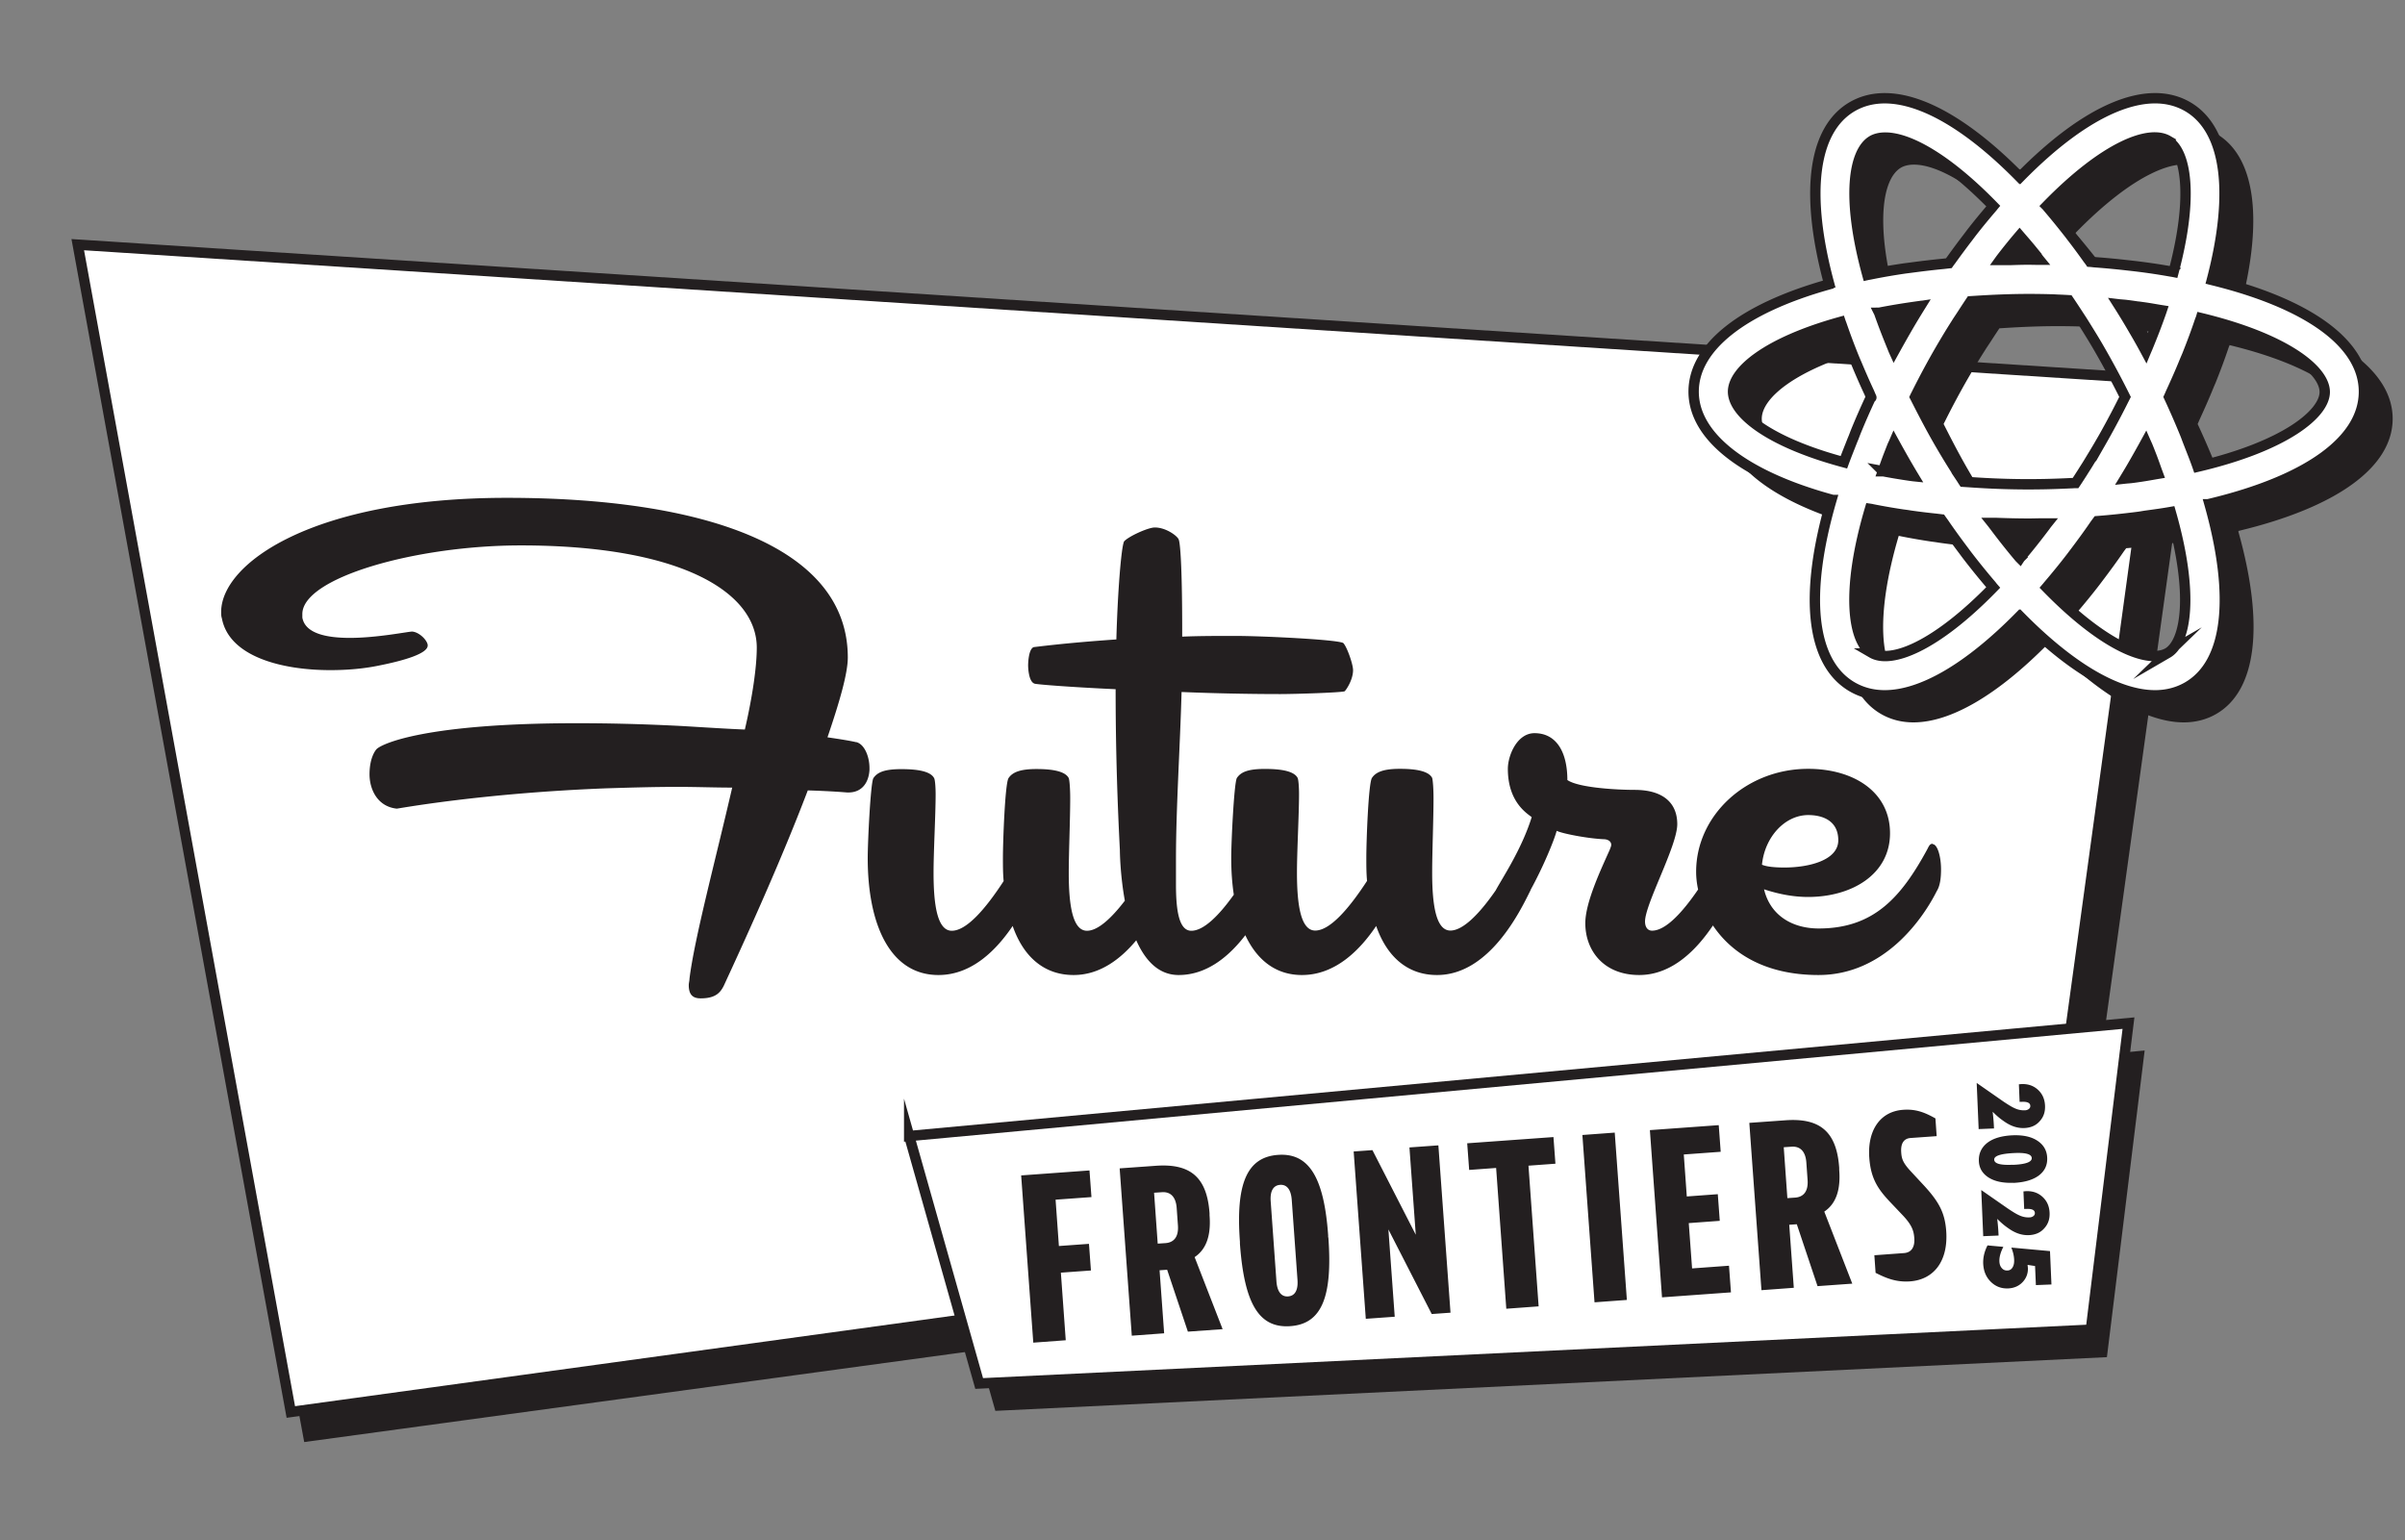
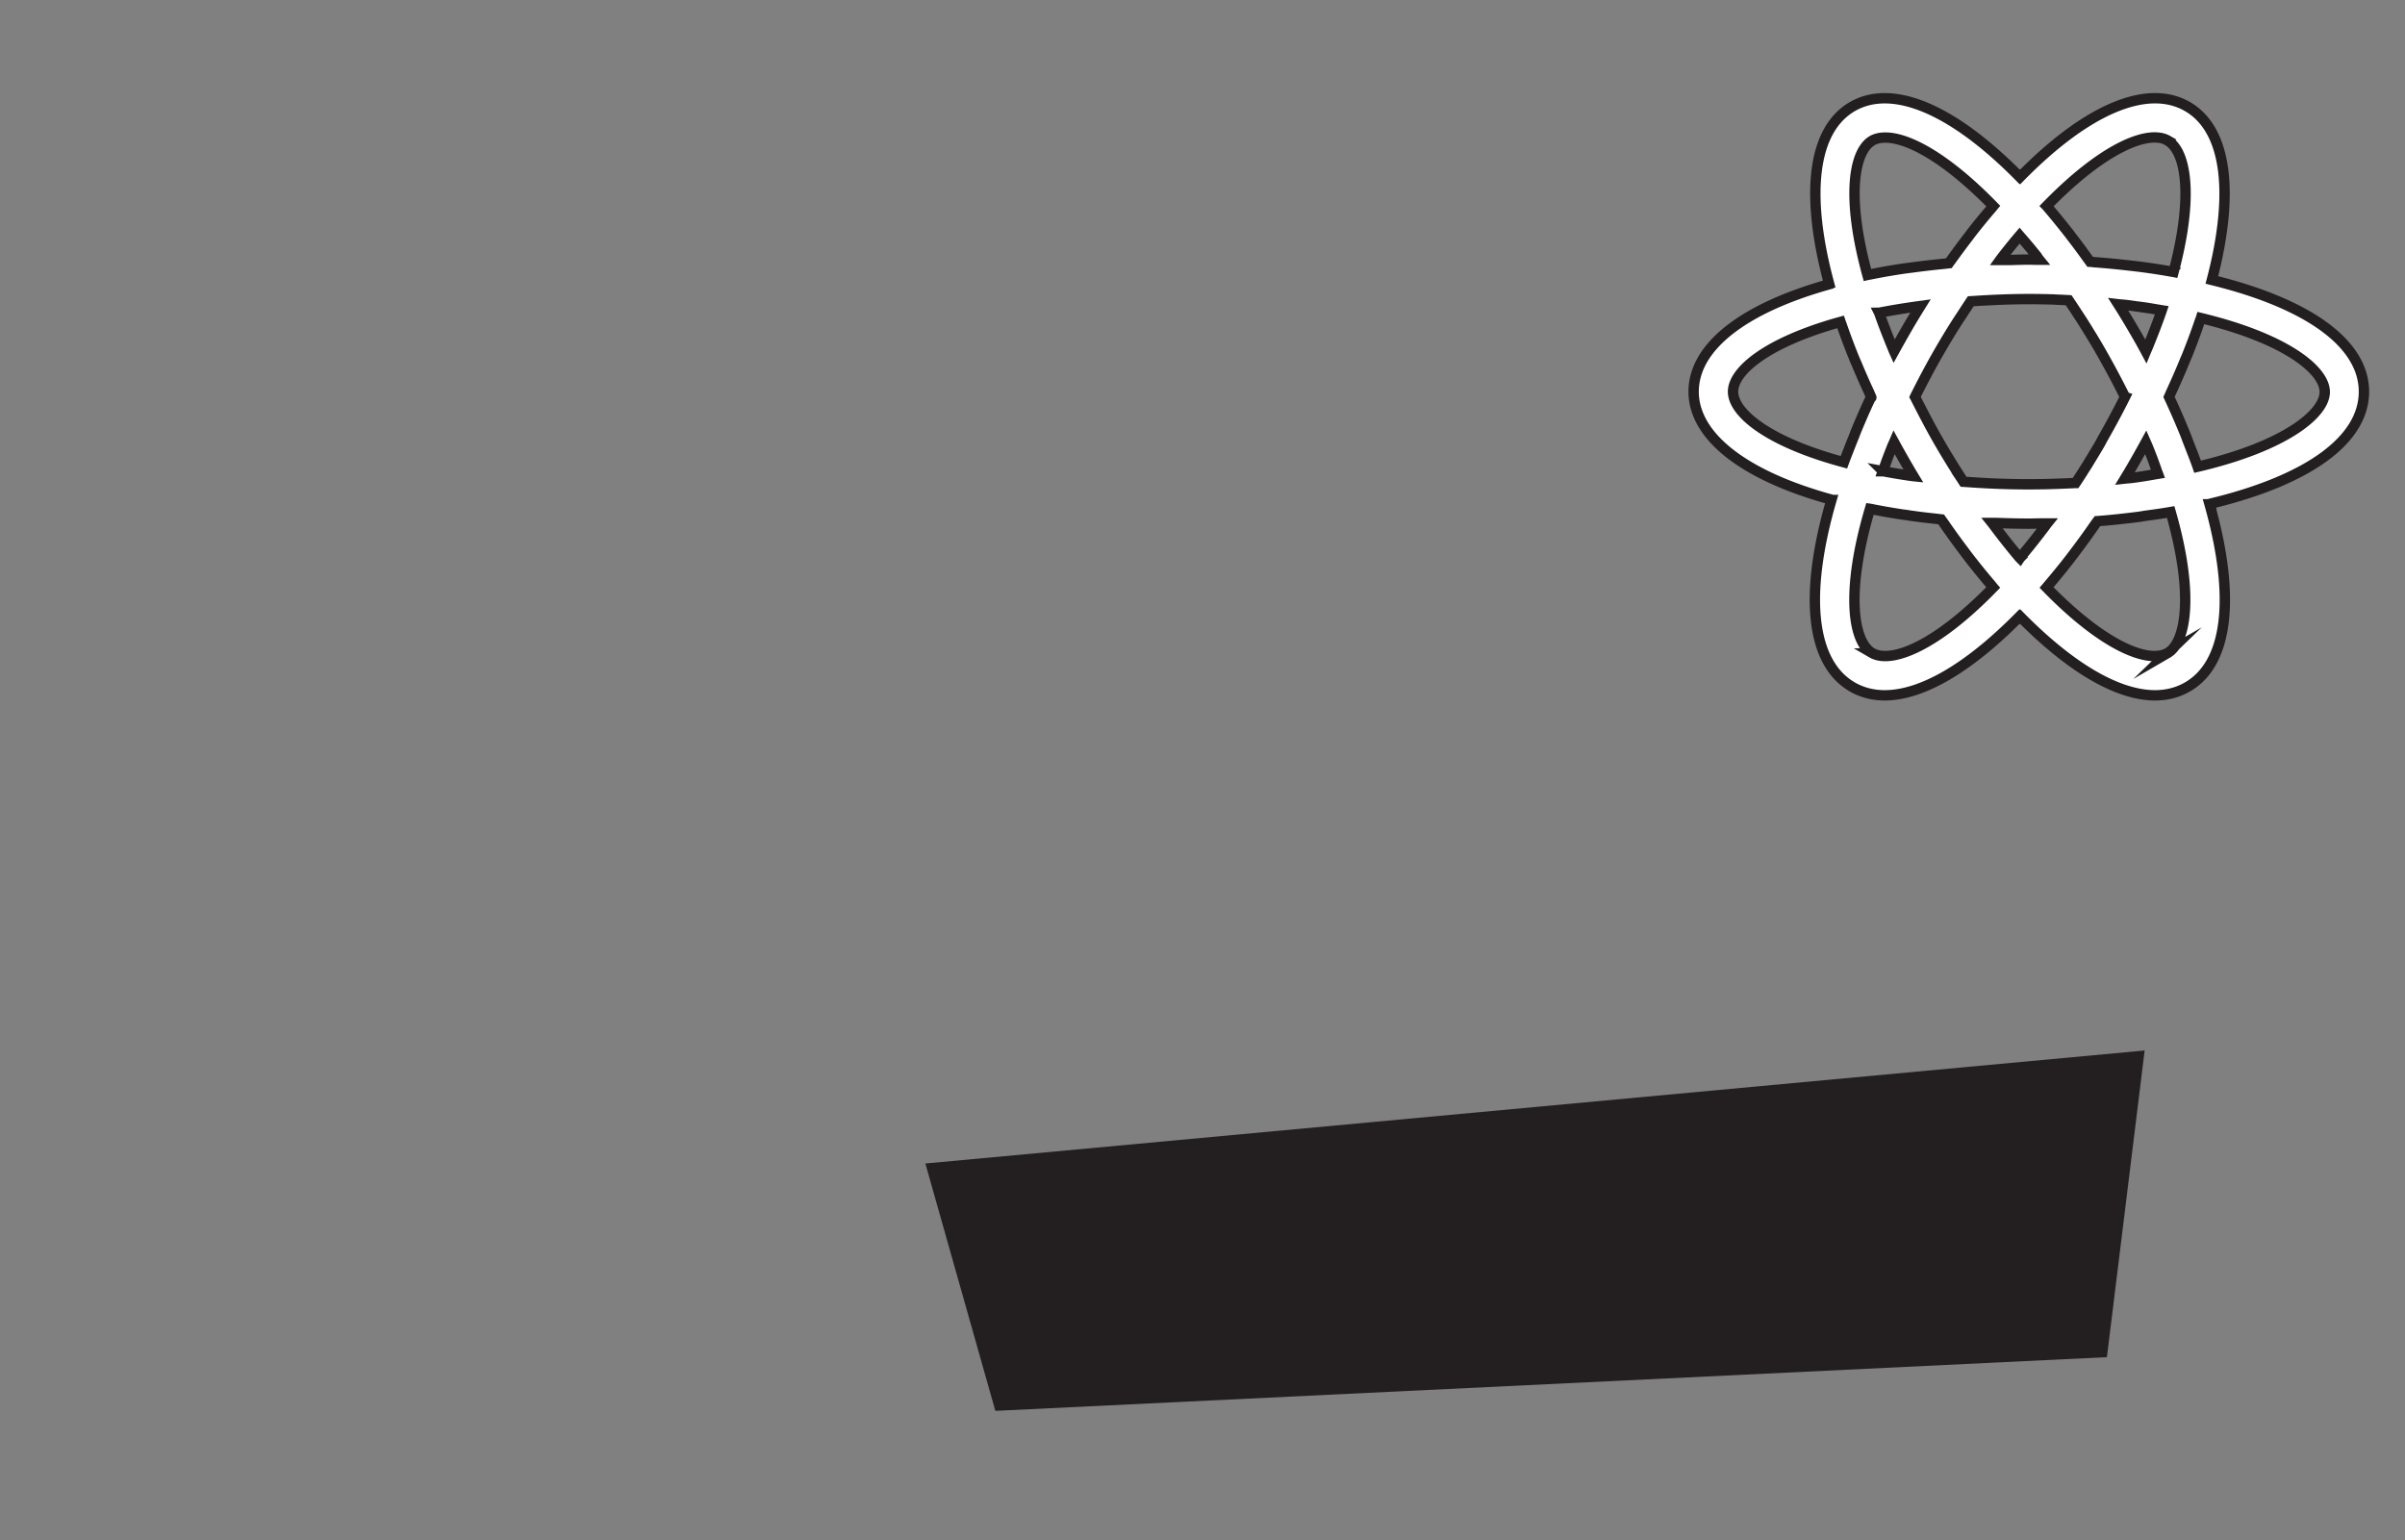
<svg xmlns="http://www.w3.org/2000/svg" id="Logos" viewBox="0 0 231.96 148.58">
  <rect x="0" y="0" width="231.96" height="148.58" fill="#808080" stroke="none" />
  <defs>
    <style>.cls-1{fill:#231f20}.cls-2{fill:#fff;stroke:#231f20;stroke-miterlimit:10}</style>
  </defs>
  <g id="Blck_White_Logo" data-name="Blck&amp;amp;White Logo">
-     <path d="M8.6 26.51 29.34 139.1l171.39-23.35 10.56-76.27L8.6 26.51z" class="cls-1" />
-     <path d="m7.5 23.6 20.55 112.6 169.79-23.35 10.46-76.27L7.5 23.6z" class="cls-2" />
    <path d="M89.25 112.23 96 136.09l107.21-5.18 3.64-29.58-117.6 10.9z" class="cls-1" />
-     <path d="m87.69 109.58 6.75 23.87 107.22-5.19 3.63-29.57-117.6 10.89z" class="cls-2" />
-     <path d="m99.66 129.52-1.17-16.14 6.59-.48.19 2.57-3.46.25.32 4.47 2.9-.21.19 2.57-2.9.21.47 6.52-3.12.23Zm9.5-.68-1.17-16.14 3.5-.25c3.39-.24 4.93 1.17 5.17 4.59v.19c.15 1.92-.3 3.27-1.44 4.03l2.7 6.95-3.35.24-2-5.97-.73.05.44 6.08-3.12.23Zm2.15-13.79.35 4.91.75-.05c.83-.06 1.28-.63 1.2-1.71l-.12-1.68c-.08-1.1-.62-1.58-1.43-1.52l-.75.05Zm16.81 4.31c.42 5.78-.66 8.35-3.68 8.56s-4.43-2.17-4.85-7.95v-.19c-.42-5.64.7-8.16 3.66-8.38s4.45 2.1 4.85 7.76v.19Zm-2.98 4.07-.55-7.67c-.07-1.01-.47-1.52-1.13-1.47s-.98.61-.9 1.62l.55 7.67c.07 1.01.47 1.52 1.13 1.47s.98-.61.9-1.62Zm14.76 3.19-1.81.13-4.18-8.16.61 8.42-2.79.2-1.17-16.14 1.81-.13 4.18 8.16-.61-8.42 2.79-.2 1.17 16.14Zm5.38-.39-.98-13.57-2.6.19-.19-2.57 8.32-.6.19 2.57-2.6.19.98 13.57-3.12.23Zm8.51-.61-1.17-16.14 3.12-.23 1.17 16.14-3.12.23Zm6.51-.47-1.17-16.14 6.64-.48.19 2.57-3.56.26.29 4.05 2.99-.22.19 2.57-2.99.22.32 4.37 3.56-.26.19 2.57-6.64.48Zm9.59-.7-1.17-16.14 3.5-.25c3.39-.24 4.93 1.17 5.17 4.59v.19c.15 1.92-.3 3.27-1.44 4.03l2.7 6.95-3.35.24-2-5.97-.73.05.44 6.08-3.12.23Zm2.15-13.79.35 4.91.75-.05c.83-.06 1.28-.63 1.2-1.71l-.12-1.68c-.08-1.1-.62-1.58-1.43-1.52l-.75.05Zm8.86 12.13-.12-1.71 2.86-.21c.71-.05 1.06-.57.99-1.46-.05-.65-.2-1.21-1.08-2.15l-1.15-1.21c-1.19-1.25-1.96-2.26-2.11-4.39-.18-2.55.98-4.44 3.26-4.61 1.19-.09 2.06.23 3.12.83l.12 1.71-2.52.18c-.66.05-.96.54-.9 1.38.04.61.15 1 .93 1.84l1.17 1.26c1.56 1.67 2.11 2.74 2.24 4.49.21 2.97-1.25 4.7-3.49 4.86-1.3.09-2.25-.28-3.31-.82Zm-98.32-51.2c-.61-.14-1.42-.27-2.77-.47 1.15-3.38 1.96-6.15 1.96-7.7 0-10.8-14.11-15.4-32.89-15.4s-27.55 6.35-27.55 11.01c0 .2 0 .41.07.61.68 3.65 5.67 5 10.47 5 1.62 0 3.17-.14 4.52-.41 2.77-.54 4.86-1.22 4.86-1.96v-.07c-.07-.47-.81-1.22-1.49-1.28-.4 0-3.38.61-6.01.61-2.23 0-4.32-.41-4.59-1.96v-.34c0-3.51 10.94-6.62 21.07-6.62 15.46 0 22.76 4.52 22.76 9.86 0 1.82-.4 4.66-1.15 7.9-1.76-.07-3.71-.2-6.08-.34-3.85-.2-7.16-.27-10.13-.27-14.52 0-18.77 1.96-19.31 2.5 0 0-.68.68-.68 2.43 0 1.42.74 3.11 2.63 3.31.13 0 8.1-1.49 20.19-1.96 2.3-.07 4.59-.14 6.89-.14 1.82 0 3.58.07 5.27.07-1.62 7.02-3.65 14.59-4.12 18.44 0 .2-.07.41-.07.61 0 .95.41 1.28 1.15 1.28 1.42 0 1.89-.54 2.23-1.22 1.62-3.51 5.33-11.55 8.1-18.84 2.36.07 3.78.2 3.78.2h.14c1.35 0 1.96-1.01 2.03-2.16v-.2c0-1.08-.47-2.3-1.28-2.5Zm103.84 9.8c-.27 0-.34.14-.54.54-2.5 4.59-5.13 7.63-10.47 7.63-2.5 0-4.66-1.22-5.27-3.78 1.42.47 2.84.74 4.25.74 4.19 0 7.9-2.16 7.9-6.15s-3.51-6.21-7.9-6.21c-5.94 0-10.8 4.46-10.8 9.93 0 .54.06 1.11.19 1.71-1.55 2.27-3.15 3.97-4.44 3.97-.47 0-.68-.41-.68-.88 0-1.69 3.11-7.29 3.11-9.39s-1.42-3.31-4.12-3.31c-1.69 0-5.4-.2-6.48-.95 0-2.63-1.01-4.52-3.17-4.52-1.69 0-2.57 2.16-2.57 3.44 0 3.24 1.89 4.32 2.3 4.66-.97 3.12-2.88 5.95-3.47 7.06-1.54 2.23-3.14 3.88-4.37 3.88-1.42 0-1.76-2.57-1.76-5.6 0-1.96.13-5.13.13-7.16 0-1.01-.07-1.76-.13-1.96-.34-.68-1.62-.88-3.11-.88s-2.3.27-2.7.88c-.34.54-.54 6.14-.54 7.7 0 .74 0 1.49.07 2.23-1.76 2.7-3.58 4.79-5 4.79s-1.76-2.57-1.76-5.6c0-2.09.2-5.6.2-7.56 0-.81-.07-1.42-.13-1.55-.34-.68-1.62-.88-3.17-.88s-2.3.27-2.7.88c-.27.54-.54 6.14-.54 7.7 0 1.25.08 2.44.25 3.55-1.44 2.02-2.91 3.48-4.1 3.48s-1.48-1.96-1.48-4.46v-2.43c0-4.93.4-10.94.54-16.14 3.38.14 6.82.2 9.52.2 1.42 0 5.88-.14 6.21-.27.2-.2.81-1.15.81-2.03 0-.61-.61-2.3-.95-2.63-.68-.34-7.9-.68-10.4-.68-1.82 0-3.51 0-5.13.07v-.74c0-5-.14-8.17-.34-8.64-.14-.34-1.22-1.15-2.3-1.15-.67 0-2.57.88-2.97 1.35-.27.61-.61 4.79-.74 9.45-5 .34-7.9.74-7.97.74-.54.2-.54 1.76-.54 1.76s0 1.55.61 1.76c.07.07 3.44.34 7.83.54v.07c0 6.15.2 11.34.41 15.46 0 .2.03 2.4.48 4.87-1.31 1.71-2.61 2.9-3.65 2.9-1.42 0-1.76-2.57-1.76-5.6 0-1.96.14-5.13.14-7.16 0-1.01-.07-1.76-.14-1.96-.34-.68-1.62-.88-3.11-.88s-2.3.27-2.7.88c-.34.54-.54 6.14-.54 7.7 0 .74 0 1.49.07 2.23-1.76 2.7-3.58 4.79-5 4.79s-1.76-2.57-1.76-5.6c0-2.09.2-5.6.2-7.56 0-.81-.07-1.42-.14-1.55-.34-.68-1.62-.88-3.17-.88s-2.3.27-2.7.88c-.27.54-.54 6.14-.54 7.7 0 6.42 2.16 11.28 6.82 11.28 3.24 0 5.6-2.43 7.16-4.73 1.01 2.9 2.97 4.73 5.88 4.73 2.54 0 4.55-1.56 6.04-3.35.84 1.9 2.12 3.35 4.09 3.35 2.76 0 4.9-1.85 6.43-3.84 1.11 2.37 2.91 3.84 5.46 3.84 3.24 0 5.61-2.43 7.16-4.73 1.01 2.9 2.97 4.73 5.87 4.73 5.06 0 8.04-6.21 8.98-8.1.03-.05.05-.12.08-.18 1.14-2.08 2.19-4.58 2.48-5.63.54.27 2.97.74 4.52.81.41 0 .74.2.74.54 0 .14-.07.27-.14.47-.81 1.82-2.36 5.06-2.36 7.09 0 2.63 1.76 5 5.2 5 3.2 0 5.56-2.48 7.11-4.78 1.73 2.59 4.93 4.78 10.18 4.78 6.41 0 10.13-5.54 11.41-8.1.34-.54.41-1.35.41-2.09 0-1.22-.34-2.43-.81-2.43Zm-12.02-2.77c1.49 0 2.9.61 2.9 2.43 0 1.96-2.9 2.63-5.2 2.63-.88 0-1.69-.07-2.16-.27.27-2.7 2.23-4.79 4.46-4.79Zm56.37-38.23c0-4.6-5.29-8.47-14.6-10.76v-.04l-.06-.01c2.21-8.47 1.4-14.52-2.36-16.69-3.87-2.23-9.69.23-16.13 6.78l-.03-.03-.03.03c-6.44-6.54-12.26-9.01-16.13-6.78-3.82 2.21-4.59 8.41-2.24 17.1l-.07.02v.04c-8.28 2.33-13 6.05-13 10.34s4.81 8.09 13.27 10.41v.04h.02c-2.68 9.21-1.97 15.72 2.01 18.03.94.54 1.98.81 3.13.81 3.59 0 8.11-2.64 12.99-7.59l.04.04.04-.04c4.88 4.95 9.41 7.59 13 7.59 1.14 0 2.19-.27 3.13-.81 3.92-2.26 4.66-8.63 2.13-17.62h.04l-.01-.04c9.48-2.27 14.86-6.16 14.86-10.82Zm-22.5 8.33c-.18.02-.37.03-.55.05.31-.51.61-1.01.9-1.52.38-.66.75-1.32 1.11-1.98.07.16.15.32.21.48.13.32.25.63.37.94.21.54.39 1.08.59 1.62-.54.09-1.06.19-1.61.27-.34.05-.67.1-1.01.14Zm-23.88-.65h-.02c.2-.55.39-1.1.61-1.66.1-.25.19-.49.29-.74.05-.13.12-.26.18-.4.35.64.71 1.28 1.07 1.91.01.02.03.05.04.07.25.43.5.86.76 1.29-.1-.01-.2-.03-.3-.04-.9-.13-1.79-.28-2.64-.44Zm3.23-15.88c.12-.02.24-.03.37-.05-.49.79-.97 1.58-1.42 2.37-.38.66-.75 1.32-1.12 1.99-.05-.11-.1-.23-.14-.34-.45-1.1-.88-2.19-1.26-3.27a.487.487 0 0 0-.04-.11c.04 0 .07-.02.1-.02 1.13-.22 2.3-.41 3.51-.58Zm21.93.07c.58.08 1.15.19 1.72.28l-.03.09c-.4 1.16-.86 2.34-1.35 3.53-.05.12-.1.23-.15.35-.36-.67-.73-1.33-1.12-1.99-.49-.85-1.01-1.71-1.55-2.56.25.03.51.04.76.07.58.07 1.15.16 1.72.24Zm-11.89 24.1s-.05.05-.07.08c-.03-.03-.06-.06-.09-.1-.8-.95-1.59-1.95-2.37-2.99-.08-.1-.15-.2-.23-.3h.29c1.09.04 2.18.07 3.25.07.46 0 .93-.02 1.39-.02h.39c-.08.1-.15.2-.23.31-.77 1.02-1.55 2.01-2.34 2.94Zm1.53-29.06c.09.12.18.25.27.36h-.33c-.22 0-.47-.01-.69-.01-.6 0-1.21.02-1.82.04h-.95c.05-.07.1-.13.15-.2.57-.74 1.15-1.46 1.74-2.15.37.43.73.84 1.1 1.29l.53.65Zm6.14 18.06c-.41.71-.84 1.41-1.28 2.13-.14.22-.29.45-.43.68-.22.34-.44.69-.67 1.03-.17 0-.34.02-.5.02-3.35.17-6.52.13-9.84-.11l-.47-.03c-.08-.12-.15-.24-.23-.36a77.89 77.89 0 0 1-2.06-3.35c-.77-1.33-1.48-2.68-2.16-4.02-.08-.15-.15-.3-.23-.45.07-.15.15-.29.22-.44.68-1.35 1.4-2.7 2.17-4.03.5-.86 1.02-1.73 1.57-2.59.19-.31.4-.61.6-.92.27-.42.54-.83.82-1.25l.48-.03c1.72-.11 3.45-.18 5.13-.18.67 0 1.37.01 2.1.03.22 0 .46.02.68.03.34.01.7.03 1.05.05.29.43.58.87.86 1.3.2.31.41.62.6.93.55.88 1.09 1.75 1.59 2.63.77 1.34 1.5 2.7 2.18 4.05l.21.42c-.07.14-.14.27-.21.41a84.26 84.26 0 0 1-2.18 4.06Zm6.52-29.18c1.75 1.01 2.52 5.29.56 12.66-.1-.02-.2-.03-.3-.05a59.513 59.513 0 0 0-4.08-.58 77.03 77.03 0 0 0-3.16-.3c-.17-.01-.33-.04-.51-.05-.09-.13-.19-.25-.28-.38-.5-.7-1.01-1.39-1.53-2.06-.12-.16-.24-.32-.37-.48-.62-.79-1.24-1.55-1.87-2.29-.05-.05-.09-.12-.14-.17 5.62-5.77 9.88-7.36 11.69-6.31Zm-28.52 0c.34-.2.77-.3 1.28-.3 2.19 0 5.85 1.93 10.41 6.61-.05.06-.09.12-.14.17-.64.75-1.28 1.52-1.91 2.33-.14.18-.27.36-.41.54-.52.68-1.04 1.38-1.55 2.09-.09.13-.19.25-.28.38l-.53.06c-1.03.1-2.03.22-3.01.35l-.7.09c-1.15.17-2.26.36-3.34.58-.09.02-.18.03-.27.05-2.07-7.55-1.31-11.93.47-12.96Zm-13.41 24.21c0-1.98 3.22-4.75 10.37-6.73.03.09.07.18.1.27.36 1.04.75 2.09 1.18 3.15.08.2.17.41.26.61.38.91.78 1.83 1.21 2.75.07.15.12.29.19.44s0 .02 0 .02c-.53 1.13-1.03 2.27-1.49 3.4-.1.26-.19.51-.3.76-.28.72-.57 1.43-.83 2.14-7.37-1.98-10.69-4.79-10.69-6.81Zm13.41 25.2c-1.83-1.05-2.59-5.82-.2-13.9.07.01.14.02.21.04.95.19 1.93.36 2.93.51.23.03.47.06.7.1.82.12 1.66.22 2.52.31l.5.06c.11.16.23.31.34.48.6.87 1.21 1.71 1.83 2.53.14.19.28.38.42.56.73.95 1.48 1.87 2.23 2.75.07.08.13.17.2.25-5.61 5.77-9.88 7.36-11.69 6.31Zm28.52 0c-1.82 1.05-6.08-.55-11.69-6.31.06-.07.13-.16.19-.23.74-.87 1.47-1.76 2.19-2.7.13-.17.27-.36.4-.53.61-.81 1.22-1.64 1.81-2.5.1-.15.21-.29.32-.44 1.31-.1 2.6-.24 3.86-.4.26-.03.52-.08.78-.12.81-.11 1.63-.22 2.42-.36 2.27 7.9 1.5 12.56-.29 13.6Zm2.86-17.99c-.27-.78-.59-1.56-.89-2.34-.1-.25-.19-.51-.29-.76-.49-1.2-1.01-2.4-1.57-3.6.08-.17.14-.33.22-.5.45-.98.88-1.95 1.27-2.91.08-.2.17-.4.25-.59.45-1.12.86-2.22 1.23-3.32.03-.1.08-.19.11-.29 8.19 1.98 11.94 5.02 11.94 7.13s-3.85 5.24-12.26 7.21Z" class="cls-1" />
-     <path d="M228 37.78c0-4.6-5.29-8.47-14.6-10.76v-.04l-.06-.01c2.21-8.47 1.4-14.52-2.36-16.69-3.87-2.23-9.69.23-16.13 6.78l-.03-.03-.03.03c-6.44-6.54-12.26-9.01-16.13-6.78-3.82 2.21-4.59 8.41-2.24 17.1l-.07.02v.04c-8.28 2.33-13 6.05-13 10.34s4.81 8.09 13.27 10.41v.04h.02c-2.68 9.21-1.97 15.72 2.01 18.03.94.54 1.98.81 3.13.81 3.59 0 8.11-2.64 12.99-7.59l.04.04.04-.04c4.88 4.95 9.41 7.59 13 7.59 1.14 0 2.19-.27 3.13-.81 3.92-2.26 4.66-8.63 2.13-17.62h.04l-.01-.04c9.48-2.27 14.86-6.16 14.86-10.82Zm-22.5 8.33c-.18.02-.37.03-.55.05.31-.51.61-1.01.9-1.52.38-.66.75-1.32 1.11-1.98.07.16.15.32.21.48.13.32.25.63.37.94.21.54.39 1.08.59 1.62-.54.09-1.06.19-1.61.27-.34.05-.67.1-1.01.14Zm-23.88-.65h-.02c.2-.55.39-1.1.61-1.66.1-.25.19-.49.29-.74.05-.13.12-.26.18-.4.35.64.71 1.28 1.07 1.91.01.02.03.05.04.07.25.43.5.86.76 1.29-.1-.01-.2-.03-.3-.04-.9-.13-1.79-.28-2.64-.44Zm3.23-15.88c.12-.02.24-.03.37-.05-.49.79-.97 1.58-1.42 2.37-.38.66-.75 1.32-1.12 1.99-.05-.11-.1-.23-.14-.34-.45-1.1-.88-2.19-1.26-3.27a.487.487 0 0 0-.04-.11c.04 0 .07-.02.1-.02 1.13-.22 2.3-.41 3.51-.58Zm21.93.07c.58.08 1.15.19 1.72.28l-.03.09c-.4 1.16-.86 2.34-1.35 3.53-.05.12-.1.23-.15.35-.36-.67-.73-1.33-1.12-1.99-.49-.85-1.01-1.71-1.55-2.56.25.03.51.04.76.07.58.07 1.15.16 1.72.24Zm-11.89 24.1s-.05.05-.07.08c-.03-.03-.06-.06-.09-.1-.8-.95-1.59-1.95-2.37-2.99-.08-.1-.15-.2-.23-.3h.29c1.09.04 2.18.07 3.25.07.46 0 .93-.02 1.39-.02h.39c-.08.1-.15.2-.23.31-.77 1.02-1.55 2.01-2.34 2.94Zm1.53-29.06c.09.12.18.25.27.36h-.33c-.22 0-.47-.01-.69-.01-.6 0-1.21.02-1.82.04h-.95c.05-.07.1-.13.15-.2.57-.74 1.15-1.46 1.74-2.15.37.43.73.84 1.1 1.29l.53.65Zm6.15 18.06c-.41.71-.84 1.41-1.28 2.13-.14.22-.29.45-.43.68-.22.34-.44.69-.67 1.03-.17 0-.34.02-.5.02-3.35.17-6.52.13-9.84-.11l-.47-.03c-.08-.12-.15-.24-.23-.36a77.89 77.89 0 0 1-2.06-3.35c-.77-1.33-1.48-2.68-2.16-4.02-.08-.15-.15-.3-.23-.45.07-.15.15-.29.22-.44.68-1.35 1.4-2.7 2.17-4.03.5-.86 1.02-1.73 1.57-2.59.19-.31.4-.61.6-.92.27-.42.54-.83.82-1.25l.48-.03c1.72-.11 3.45-.18 5.13-.18.67 0 1.37.01 2.1.03.22 0 .46.02.68.03.34.01.7.03 1.05.05.29.43.58.87.86 1.3.2.31.41.62.6.93.55.88 1.09 1.75 1.59 2.63.77 1.34 1.5 2.7 2.18 4.05l.21.42c-.07.14-.14.27-.21.41a84.26 84.26 0 0 1-2.18 4.06Zm6.51-29.18c1.75 1.01 2.52 5.29.56 12.66-.1-.02-.2-.03-.3-.05a59.513 59.513 0 0 0-4.08-.58 77.03 77.03 0 0 0-3.16-.3c-.17-.01-.33-.04-.51-.05-.09-.13-.19-.25-.28-.38-.5-.7-1.01-1.39-1.53-2.06-.12-.16-.24-.32-.37-.48-.62-.79-1.24-1.55-1.87-2.29-.05-.05-.09-.12-.14-.17 5.62-5.77 9.88-7.36 11.69-6.31Zm-28.52 0c.34-.2.77-.3 1.28-.3 2.19 0 5.85 1.93 10.41 6.61-.05.06-.09.12-.14.17-.64.75-1.28 1.52-1.91 2.33-.14.18-.27.36-.41.54-.52.68-1.04 1.38-1.55 2.09-.09.13-.19.25-.28.38l-.53.06c-1.03.1-2.03.22-3.01.35l-.7.09c-1.15.17-2.26.36-3.34.58-.09.02-.18.03-.27.05-2.07-7.55-1.31-11.93.47-12.96Zm-13.41 24.21c0-1.98 3.22-4.75 10.37-6.73.03.09.07.18.1.27.36 1.04.75 2.09 1.18 3.15.08.2.17.41.26.61.38.91.78 1.83 1.21 2.75.07.15.12.29.19.44s0 .02 0 .02c-.53 1.13-1.03 2.27-1.49 3.4-.1.26-.19.51-.3.76-.28.72-.57 1.43-.83 2.14-7.37-1.98-10.69-4.79-10.69-6.81Zm13.41 25.2c-1.83-1.05-2.59-5.82-.2-13.9.07.01.14.02.21.04.95.19 1.93.36 2.93.51.23.03.47.06.7.1.82.12 1.66.22 2.52.31l.5.06c.11.16.23.31.34.48.6.87 1.21 1.71 1.83 2.53.14.19.28.38.42.56.73.95 1.48 1.87 2.23 2.75.07.08.13.17.2.25-5.61 5.77-9.88 7.36-11.69 6.31Zm28.52 0c-1.82 1.05-6.08-.55-11.69-6.31.06-.07.13-.16.19-.23.74-.87 1.47-1.76 2.19-2.7.13-.17.27-.36.4-.53.61-.81 1.22-1.64 1.81-2.5.1-.15.21-.29.32-.44 1.31-.1 2.6-.24 3.86-.4.26-.03.52-.08.78-.12.81-.11 1.63-.22 2.42-.36 2.27 7.9 1.5 12.56-.29 13.6Zm2.87-17.99c-.27-.78-.59-1.56-.89-2.34-.1-.25-.19-.51-.29-.76-.49-1.2-1.01-2.4-1.57-3.6.08-.17.14-.33.22-.5.45-.98.88-1.95 1.27-2.91.08-.2.17-.4.25-.59.45-1.12.86-2.22 1.23-3.32.03-.1.08-.19.11-.29 8.19 1.98 11.94 5.02 11.94 7.13s-3.85 5.24-12.26 7.21Z" class="cls-2" />
+     <path d="M228 37.78c0-4.6-5.29-8.47-14.6-10.76v-.04l-.06-.01c2.21-8.47 1.4-14.52-2.36-16.69-3.87-2.23-9.69.23-16.13 6.78l-.03-.03-.03.03c-6.44-6.54-12.26-9.01-16.13-6.78-3.82 2.21-4.59 8.41-2.24 17.1l-.07.02v.04c-8.28 2.33-13 6.05-13 10.34s4.81 8.09 13.27 10.41v.04h.02c-2.68 9.21-1.97 15.72 2.01 18.03.94.54 1.98.81 3.13.81 3.59 0 8.11-2.64 12.99-7.59l.04.04.04-.04c4.88 4.95 9.41 7.59 13 7.59 1.14 0 2.19-.27 3.13-.81 3.92-2.26 4.66-8.63 2.13-17.62h.04l-.01-.04c9.48-2.27 14.86-6.16 14.86-10.82Zm-22.5 8.33c-.18.02-.37.03-.55.05.31-.51.61-1.01.9-1.52.38-.66.75-1.32 1.11-1.98.07.16.15.32.21.48.13.32.25.63.37.94.21.54.39 1.08.59 1.62-.54.09-1.06.19-1.61.27-.34.05-.67.1-1.01.14Zm-23.88-.65h-.02c.2-.55.39-1.1.61-1.66.1-.25.19-.49.29-.74.05-.13.12-.26.18-.4.35.64.71 1.28 1.07 1.91.01.02.03.05.04.07.25.43.5.86.76 1.29-.1-.01-.2-.03-.3-.04-.9-.13-1.79-.28-2.64-.44Zm3.23-15.88c.12-.02.24-.03.37-.05-.49.79-.97 1.58-1.42 2.37-.38.66-.75 1.32-1.12 1.99-.05-.11-.1-.23-.14-.34-.45-1.1-.88-2.19-1.26-3.27a.487.487 0 0 0-.04-.11c.04 0 .07-.02.1-.02 1.13-.22 2.3-.41 3.51-.58Zm21.93.07c.58.08 1.15.19 1.72.28l-.03.09c-.4 1.16-.86 2.34-1.35 3.53-.05.12-.1.23-.15.35-.36-.67-.73-1.33-1.12-1.99-.49-.85-1.01-1.71-1.55-2.56.25.03.51.04.76.07.58.07 1.15.16 1.72.24Zm-11.89 24.1s-.05.05-.07.08c-.03-.03-.06-.06-.09-.1-.8-.95-1.59-1.95-2.37-2.99-.08-.1-.15-.2-.23-.3h.29c1.09.04 2.18.07 3.25.07.46 0 .93-.02 1.39-.02h.39c-.08.1-.15.2-.23.31-.77 1.02-1.55 2.01-2.34 2.94Zm1.53-29.06c.09.12.18.25.27.36h-.33c-.22 0-.47-.01-.69-.01-.6 0-1.21.02-1.82.04h-.95c.05-.07.1-.13.15-.2.57-.74 1.15-1.46 1.74-2.15.37.43.73.84 1.1 1.29l.53.65Zm6.15 18.06c-.41.71-.84 1.41-1.28 2.13-.14.22-.29.45-.43.68-.22.34-.44.69-.67 1.03-.17 0-.34.02-.5.02-3.35.17-6.52.13-9.84-.11l-.47-.03c-.08-.12-.15-.24-.23-.36a77.89 77.89 0 0 1-2.06-3.35c-.77-1.33-1.48-2.68-2.16-4.02-.08-.15-.15-.3-.23-.45.07-.15.15-.29.22-.44.68-1.35 1.4-2.7 2.17-4.03.5-.86 1.02-1.73 1.57-2.59.19-.31.4-.61.6-.92.27-.42.54-.83.82-1.25l.48-.03c1.72-.11 3.45-.18 5.13-.18.67 0 1.37.01 2.1.03.22 0 .46.02.68.03.34.01.7.03 1.05.05.29.43.58.87.86 1.3.2.31.41.62.6.93.55.88 1.09 1.75 1.59 2.63.77 1.34 1.5 2.7 2.18 4.05l.21.42a84.26 84.26 0 0 1-2.18 4.06Zm6.51-29.18c1.75 1.01 2.52 5.29.56 12.66-.1-.02-.2-.03-.3-.05a59.513 59.513 0 0 0-4.08-.58 77.03 77.03 0 0 0-3.16-.3c-.17-.01-.33-.04-.51-.05-.09-.13-.19-.25-.28-.38-.5-.7-1.01-1.39-1.53-2.06-.12-.16-.24-.32-.37-.48-.62-.79-1.24-1.55-1.87-2.29-.05-.05-.09-.12-.14-.17 5.62-5.77 9.88-7.36 11.69-6.31Zm-28.52 0c.34-.2.77-.3 1.28-.3 2.19 0 5.85 1.93 10.41 6.61-.05.06-.09.12-.14.17-.64.75-1.28 1.52-1.91 2.33-.14.18-.27.36-.41.54-.52.68-1.04 1.38-1.55 2.09-.09.13-.19.25-.28.38l-.53.06c-1.03.1-2.03.22-3.01.35l-.7.09c-1.15.17-2.26.36-3.34.58-.09.02-.18.03-.27.05-2.07-7.55-1.31-11.93.47-12.96Zm-13.41 24.21c0-1.98 3.22-4.75 10.37-6.73.03.09.07.18.1.27.36 1.04.75 2.09 1.18 3.15.08.2.17.41.26.61.38.91.78 1.83 1.21 2.75.07.15.12.29.19.44s0 .02 0 .02c-.53 1.13-1.03 2.27-1.49 3.4-.1.26-.19.51-.3.76-.28.72-.57 1.43-.83 2.14-7.37-1.98-10.69-4.79-10.69-6.81Zm13.41 25.2c-1.83-1.05-2.59-5.82-.2-13.9.07.01.14.02.21.04.95.19 1.93.36 2.93.51.23.03.47.06.7.1.82.12 1.66.22 2.52.31l.5.06c.11.16.23.31.34.48.6.87 1.21 1.71 1.83 2.53.14.19.28.38.42.56.73.95 1.48 1.87 2.23 2.75.07.08.13.17.2.25-5.61 5.77-9.88 7.36-11.69 6.31Zm28.52 0c-1.82 1.05-6.08-.55-11.69-6.31.06-.07.13-.16.19-.23.74-.87 1.47-1.76 2.19-2.7.13-.17.27-.36.4-.53.61-.81 1.22-1.64 1.81-2.5.1-.15.21-.29.32-.44 1.31-.1 2.6-.24 3.86-.4.26-.03.52-.08.78-.12.81-.11 1.63-.22 2.42-.36 2.27 7.9 1.5 12.56-.29 13.6Zm2.87-17.99c-.27-.78-.59-1.56-.89-2.34-.1-.25-.19-.51-.29-.76-.49-1.2-1.01-2.4-1.57-3.6.08-.17.14-.33.22-.5.45-.98.88-1.95 1.27-2.91.08-.2.17-.4.25-.59.45-1.12.86-2.22 1.23-3.32.03-.1.08-.19.11-.29 8.19 1.98 11.94 5.02 11.94 7.13s-3.85 5.24-12.26 7.21Z" class="cls-2" />
    <path d="m190.84 108.92-.19-4.46 2.4 1.67c.27.19.52.35.73.48.21.13.4.23.56.3.31.14.62.2.93.19.17 0 .31-.05.41-.13.1-.08.15-.18.14-.3-.01-.28-.28-.41-.79-.39h-.1c-.04 0-.08 0-.14.01l-.07-1.7.23-.02c.64-.03 1.17.15 1.6.54.43.39.66.9.69 1.53s-.15 1.12-.52 1.52c-.36.41-.85.62-1.47.65-.49.02-.98-.09-1.46-.34-.24-.12-.49-.29-.76-.49s-.55-.45-.84-.74a20.084 20.084 0 0 1 .13 1.61l-1.46.06Zm3.37 5.17c-.99.04-1.79-.12-2.4-.5-.6-.38-.92-.91-.95-1.58-.03-.73.24-1.32.81-1.77.57-.44 1.38-.68 2.44-.73 1-.04 1.8.13 2.39.52.6.39.92.94.95 1.65s-.24 1.28-.81 1.71c-.57.42-1.38.66-2.43.71Zm-.07-1.73c1.23-.05 1.83-.27 1.82-.65s-.57-.54-1.67-.49c-1.31.06-1.96.27-1.95.63 0 .2.16.34.45.42.29.08.74.11 1.35.08Zm-2.86 6.89-.19-4.46 2.4 1.67c.27.19.52.35.73.48.21.13.4.23.56.3.31.14.62.2.93.19.17 0 .31-.05.41-.13.1-.08.15-.18.14-.3-.01-.28-.28-.41-.79-.39h-.1c-.04 0-.08 0-.14.01l-.07-1.7.23-.02c.64-.03 1.17.15 1.6.54.43.39.66.9.69 1.53s-.15 1.12-.52 1.52c-.36.41-.85.62-1.47.65-.49.02-.98-.09-1.46-.34-.24-.12-.49-.29-.76-.49s-.55-.45-.84-.74a20.084 20.084 0 0 1 .13 1.61l-1.46.06Zm.42.88 1.52.14c-.27.53-.4 1-.38 1.41.01.27.09.48.23.64.14.16.31.24.53.23.23 0 .4-.11.51-.3.12-.19.17-.45.15-.78-.02-.36-.11-.74-.27-1.13l3.73.34.14 3.22-1.5.06-.08-1.84-.72-.11c.01.12.02.22.03.29.02.53-.15.99-.51 1.37-.36.38-.82.58-1.38.61-.66.03-1.22-.18-1.68-.63-.46-.45-.7-1.02-.74-1.73-.03-.6.11-1.2.42-1.8Z" class="cls-1" />
  </g>
</svg>